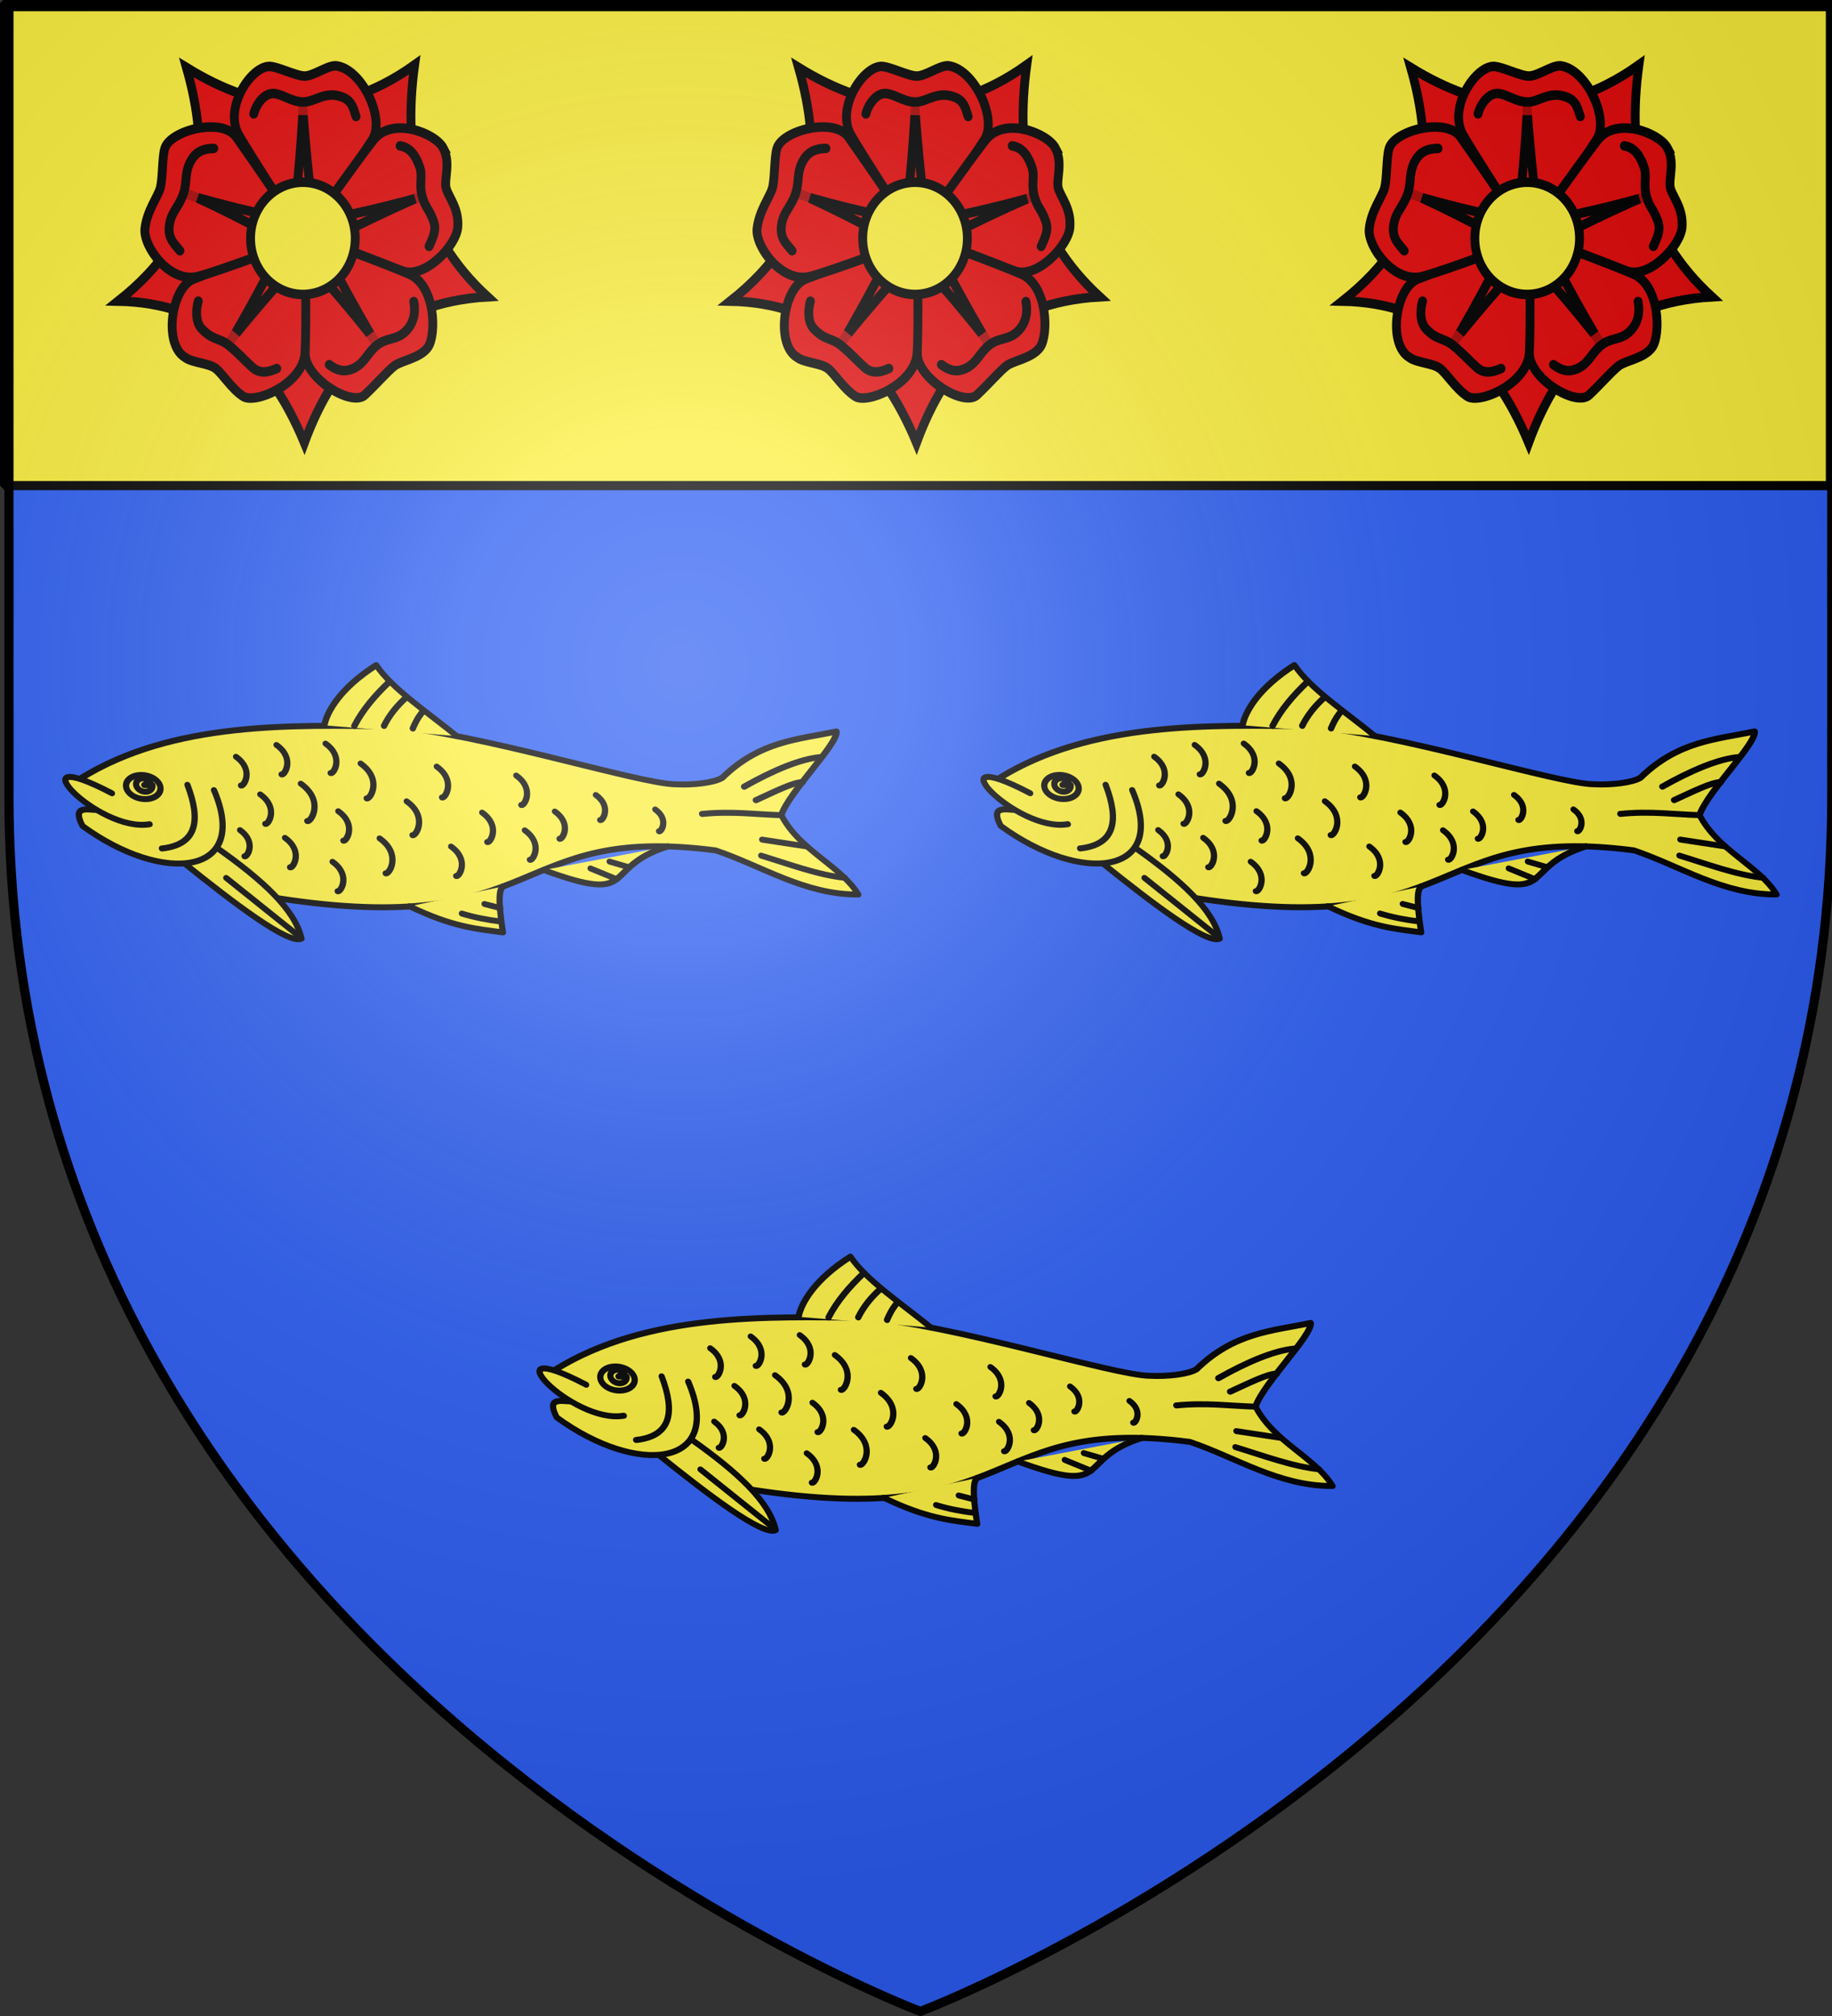
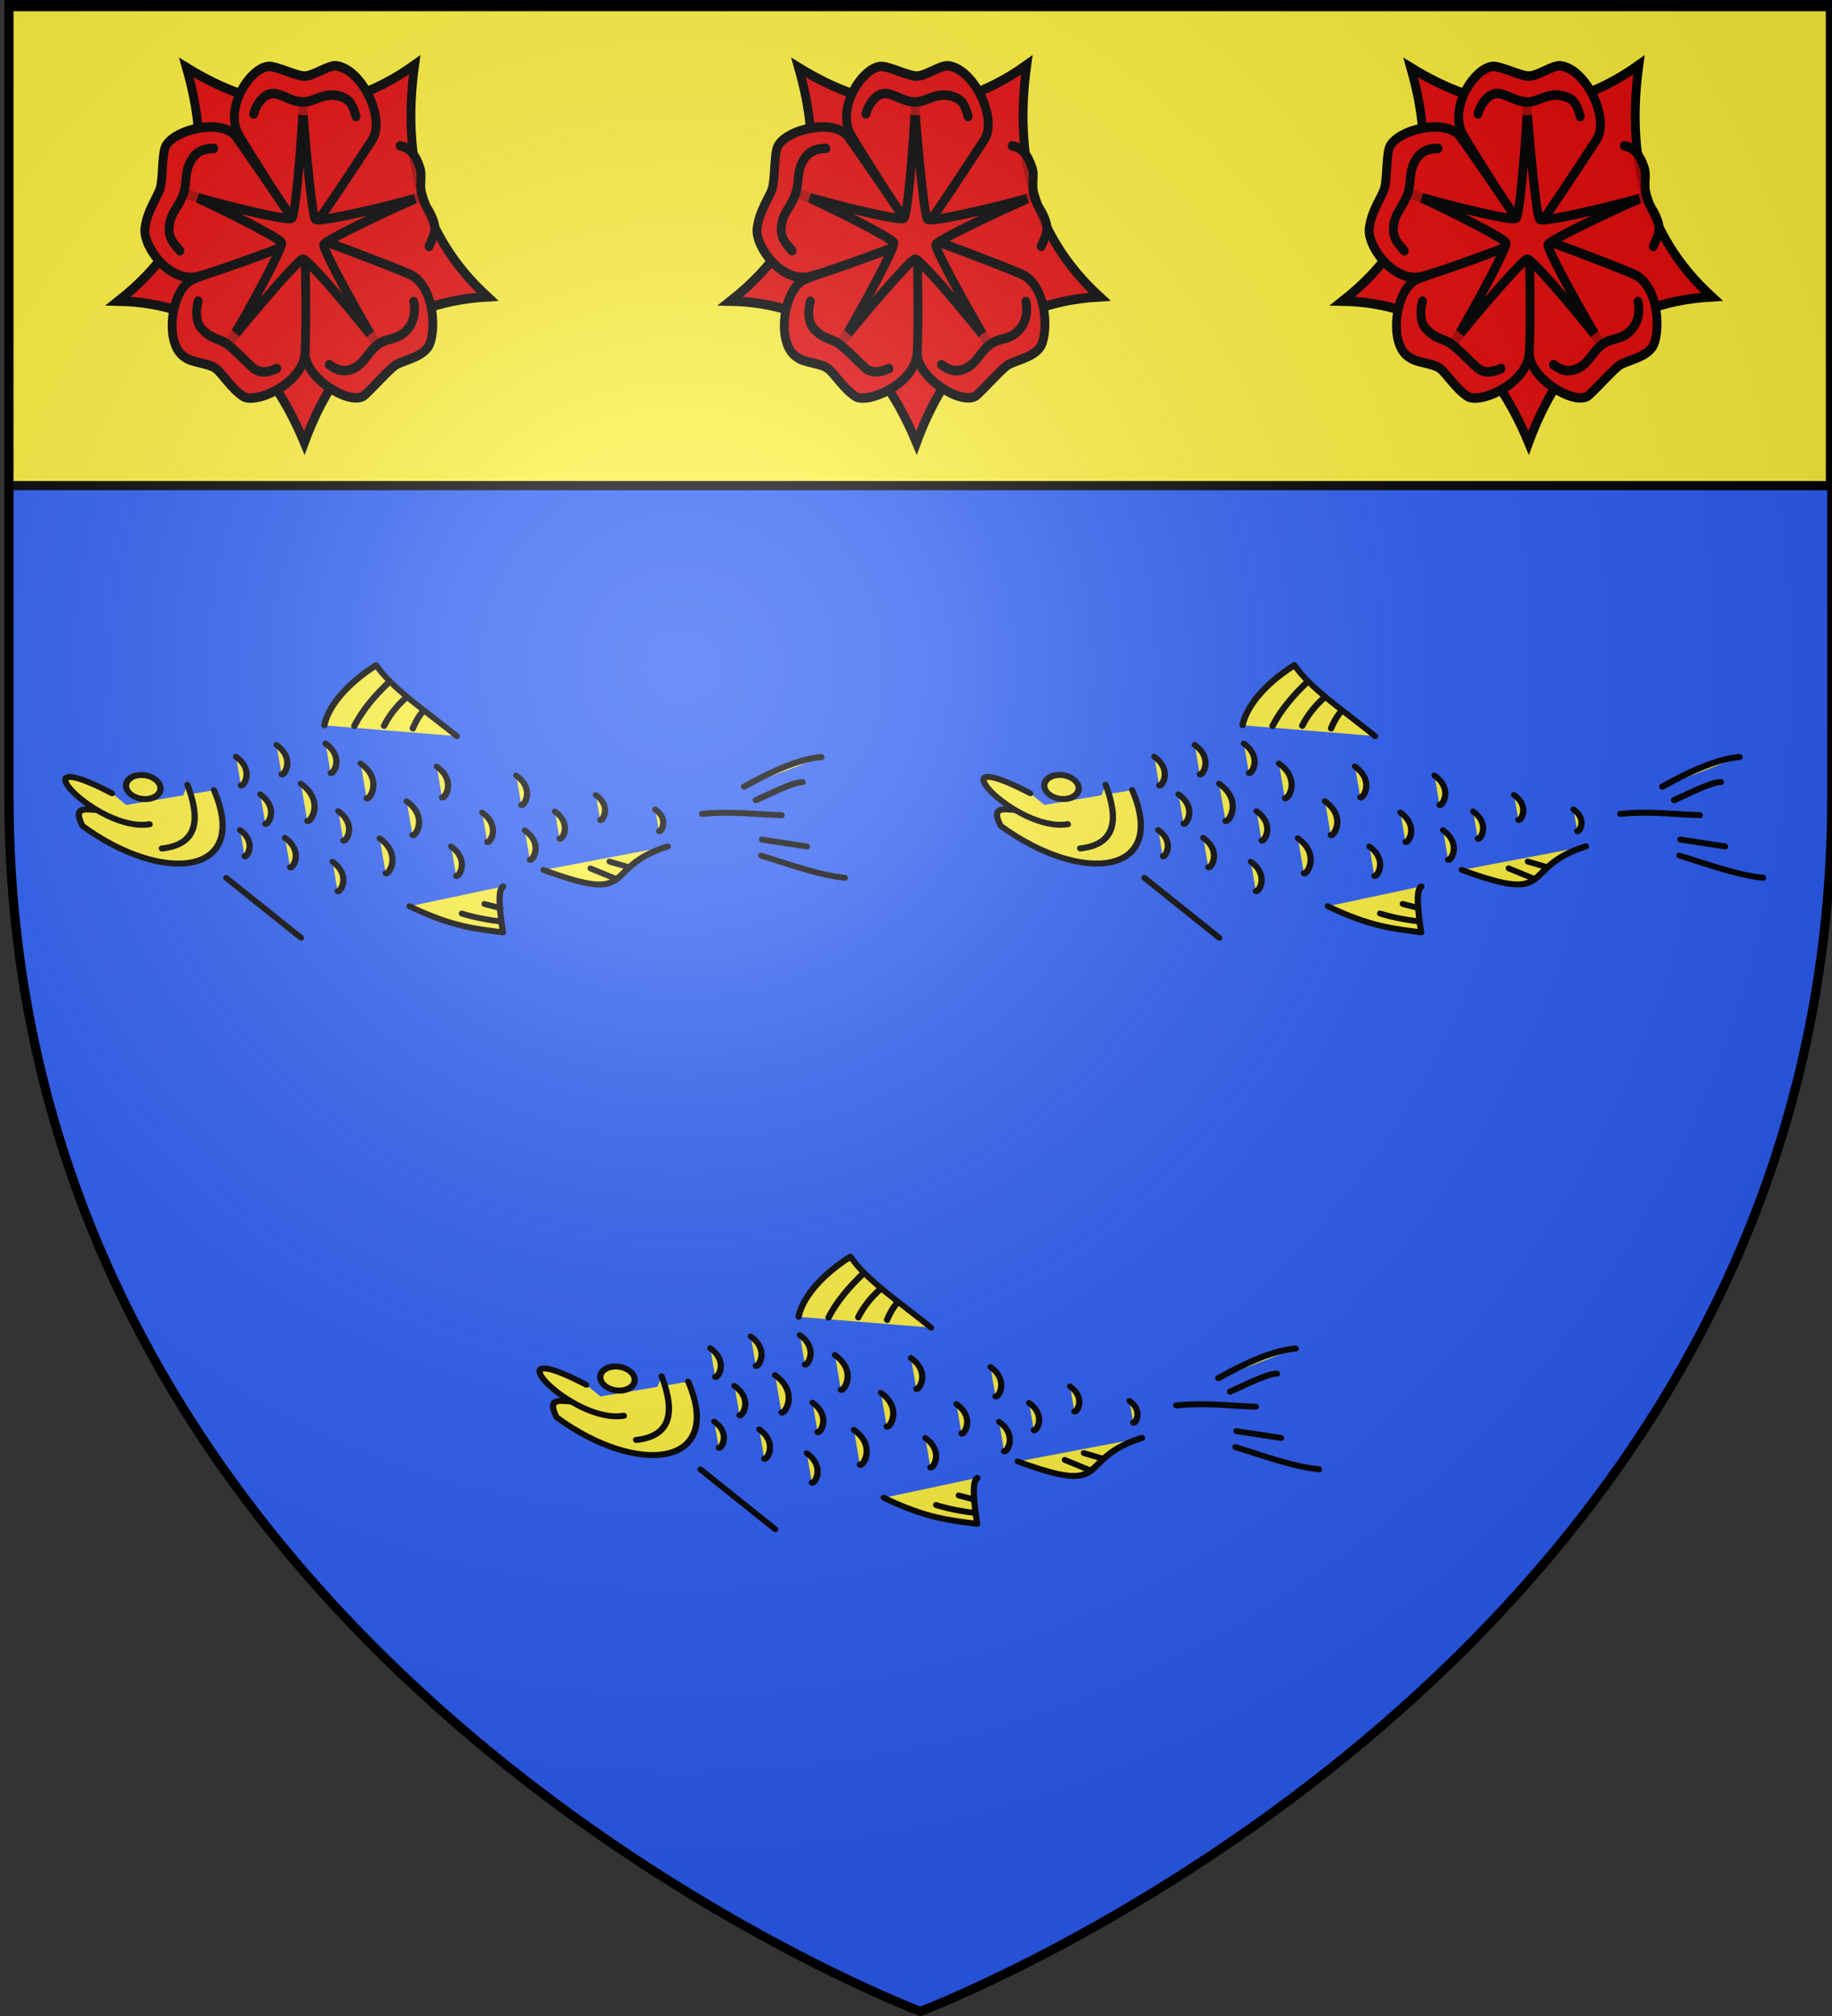
<svg xmlns="http://www.w3.org/2000/svg" xmlns:xlink="http://www.w3.org/1999/xlink" width="600" height="660" version="1.0">
  <rect width="100%" height="100%" fill="#333333" stroke="none" />
  <desc>Flag of Canton of Valais (Wallis)</desc>
  <defs>
    <radialGradient xlink:href="#a" id="f" cx="221.445" cy="226.331" r="300" fx="221.445" fy="226.331" gradientTransform="matrix(1.353 0 0 1.349 560.942 -88.604)" gradientUnits="userSpaceOnUse" />
    <linearGradient id="a">
      <stop offset="0" style="stop-color:#fff;stop-opacity:.314" />
      <stop offset=".19" style="stop-color:#fff;stop-opacity:.251" />
      <stop offset=".6" style="stop-color:#6b6b6b;stop-opacity:.125" />
      <stop offset="1" style="stop-color:#000;stop-opacity:.125" />
    </linearGradient>
  </defs>
  <g style="display:inline;fill:#2b5df2">
    <path d="M300.676 658.913s298.5-112.32 298.5-397.772V2.589h-597v258.552c0 285.451 298.5 397.772 298.5 397.772" style="fill:#2b5df2;fill-opacity:1;fill-rule:evenodd;stroke:none;stroke-width:1px;stroke-linecap:butt;stroke-linejoin:miter;stroke-opacity:1" transform="translate(.774 -1.088)" />
  </g>
-   <path d="M1.5 1.013h597.975v157.975H1.5z" style="opacity:1;fill:#fcef3c;fill-opacity:1;stroke:#000;stroke-width:3;stroke-linejoin:bevel;stroke-miterlimit:4;stroke-dasharray:none;stroke-opacity:1" />
+   <path d="M1.5 1.013h597.975v157.975H1.5" style="opacity:1;fill:#fcef3c;fill-opacity:1;stroke:#000;stroke-width:3;stroke-linejoin:bevel;stroke-miterlimit:4;stroke-dasharray:none;stroke-opacity:1" />
  <g style="display:inline;fill:#e20909">
    <g style="fill:#e20909" transform="matrix(.139 0 0 .149 232.964 22.556)">
      <g id="b" style="stroke:#000;stroke-opacity:1;stroke-width:20.847;stroke-miterlimit:4;stroke-dasharray:none">
        <path d="M530 390a50 50 0 1 1-100 0 50 50 0 1 1 100 0" style="fill:#e20909;fill-opacity:1;stroke:#000;stroke-width:20.847;stroke-linecap:round;stroke-linejoin:round;stroke-miterlimit:4;stroke-dasharray:none;stroke-opacity:1" transform="translate(0 -17.66)" />
        <path d="M775 390a295 295 0 1 1-590 0 295 295 0 1 1 590 0" style="fill:#e20909;fill-opacity:1;stroke:#000;stroke-width:20.847;stroke-linecap:round;stroke-linejoin:round;stroke-miterlimit:4;stroke-dasharray:none;stroke-opacity:1" transform="translate(0 -17.66)" />
        <path d="M743.277-8.82C713.95 189.882 756.022 364.79 915 500.726 680.998 513.408 555.187 639.194 483.44 821.5c-85.37-192.324-223.763-307.39-438.44-311.3C253.66 356.38 261.43 180.241 205.586-2.967 375.044 94.44 551.7 118.655 743.277-8.82z" style="fill:#e20909;fill-opacity:1;stroke:#000;stroke-width:20.847;stroke-linecap:round;stroke-linejoin:miter;marker-start:none;stroke-miterlimit:4;stroke-dasharray:none;stroke-opacity:1" />
        <g style="fill:#e20909;stroke:#000;stroke-opacity:1;stroke-width:20.847;stroke-miterlimit:4;stroke-dasharray:none">
          <path d="M400.097-5.46c20.506 0 63.64 21.213 84.146 21.213s52.326-22.628 72.832-22.628c61.553 5.292 118.31 116.8 86.267 162.635-31.724 45.378-155.63 221.785-159.806 216.374-11.012-14.266-121.525-174.155-154.15-226.274C292.998 87.73 355.505-3.624 400.097-5.46z" style="fill:#e20909;fill-opacity:1;stroke:#000;stroke-width:20.847;stroke-linecap:round;stroke-linejoin:miter;stroke-miterlimit:4;stroke-opacity:1;stroke-dasharray:none" />
-           <path d="M810.791 174.165c18.44 33.172.71 69.645 7.046 89.147s30.48 44.232 27.056 84.903c-3.314 39.356-75.781 112.578-129.007 96.348s-241.061-66.152-237.207-71.795c10.165-14.881 128.079-169.394 167.565-216.527 44.042-52.572 146.107-15.249 164.547 17.924z" style="fill:#e20909;fill-opacity:1;stroke:#000;stroke-width:20.847;stroke-linecap:round;stroke-linejoin:miter;stroke-miterlimit:4;stroke-opacity:1;stroke-dasharray:none" />
          <path d="M774.558 611.754c-18.889 24.312-62.455 28.773-79.045 40.826s-39.8 37.65-69.664 63.944-139.603-35.016-140.62-90.93c-1.008-55.36-5.178-263.671 1.38-261.749 17.294 5.07 186.54 63.808 243.568 86.797 63.608 25.64 64.38 135.369 44.38 161.112z" style="fill:#e20909;fill-opacity:1;stroke:#000;stroke-width:20.847;stroke-linecap:round;stroke-linejoin:miter;stroke-miterlimit:4;stroke-opacity:1;stroke-dasharray:none" />
          <path d="M339.58 719.623c-28.08-17.066-48.333-49.289-64.923-61.342s-55.633-12.45-72.223-24.504c-51.88-28.502-32.566-154.05 20.297-172.296 52.338-18.065 261.776-97.935 261.974-91.104.524 18.014 4.435 192.527.194 253.868-4.73 68.418-117.237 112.444-145.318 95.378z" style="fill:#e20909;fill-opacity:1;stroke:#000;stroke-width:20.847;stroke-linecap:round;stroke-linejoin:miter;stroke-miterlimit:4;stroke-opacity:1;stroke-dasharray:none" />
          <path d="M107.795 351.282c4.465-38.793 29.469-68.93 35.806-88.432s4.549-68.07 10.886-87.573c11.075-39.764 135.033-70.092 168.721-25.454 33.354 44.194 165.55 221.528 159.114 223.828-16.97 6.064-189.043 67.417-248.693 82.34-66.53 16.643-130.348-65.496-125.834-104.71z" style="fill:#e20909;fill-opacity:1;stroke:#000;stroke-width:20.847;stroke-linecap:round;stroke-linejoin:miter;stroke-miterlimit:4;stroke-opacity:1;stroke-dasharray:none" />
        </g>
        <path d="M200 273c0 4 242 64 254 55 11-9 29-252 26-252s20 244 29 254c9 11 252-47 251-50s-226 94-231 106c-4 12 123 221 126 219S495 417 480 418c-12.5 0-178 184-176 187 3 2 131-211 126-223-4-12-226-114-228-109z" style="fill:#e20909;fill-opacity:1;stroke:#000;stroke-width:20.847;stroke-linecap:round;stroke-linejoin:round;stroke-miterlimit:4;stroke-dasharray:none;stroke-opacity:1" />
-         <path d="M617 390a137 137 0 1 1-274 0 137 137 0 1 1 274 0z" style="fill:#fcef3c;fill-opacity:1;stroke:#000;stroke-width:23.163;stroke-linecap:butt;stroke-miterlimit:4;stroke-dasharray:none;stroke-opacity:1" transform="matrix(.9 0 0 .9 48 21.34)" />
        <path d="M364.214 98.825c5.76-21.596 25.085-46.08 47.179-44.74 20.747 1.258 41.21 18.254 68.93 18.66s50.62-24.591 90.723-11.464c23.808 7.793 27.23 23.178 34.14 43.244M708.989 169.092c23.397 3.543 36.968 20.863 46.573 47.22 7.118 19.528-2.426 37.857 5.754 64.346s14.234 23.382 25.987 52.415c7.25 17.91 2.848 30.887-10.06 56.791M741.214 511.187c3.737 17.232 4.106 46.676-22.178 68.037-20.787 16.893-40.57 11.014-63.235 26.98-22.665 15.964-29.148 38.696-54.025 50.709-23.99 11.585-42.352 5.137-59.736-7.035M418.407 658.317c-20.267 8.473-39.756 11.977-56.843-2.093-16.046-13.213-34.455-32.572-56.643-49.194-22.187-16.622-38.106-10.456-63.85-36.612-13.554-13.77-13.813-39.753-7.608-60.049M190.302 399.552c-14.321-16.657-33.43-30.046-22.328-67.644 5.886-19.935 22.063-32.911 31.015-59.15 8.952-26.237 1.596-45.72 17.637-71.642 13.305-21.501 32.146-26.014 53.365-26.385" style="fill:#e20909;fill-opacity:.75;fill-rule:evenodd;stroke:#000;stroke-width:20.847;stroke-linecap:round;stroke-linejoin:miter;stroke-miterlimit:4;stroke-dasharray:none;stroke-opacity:1" />
      </g>
      <use xlink:href="#b" id="c" width="600" height="660" x="0" y="0" transform="translate(-1442.326)" />
      <use xlink:href="#c" width="600" height="660" transform="translate(2884.646)" />
      <g transform="matrix(-3.152 3.855 4.552 3.096 -1488.261 111.31)">
        <g style="display:inline">
          <path d="m223.413 475.675-8.135-23.81-27.976-8.928-83.73 19.246 41.468 10.912 23.214 5.953 3.373 2.38 4.365 12.699-11.706 52.778 45.635-56.746z" style="fill:none;fill-rule:evenodd;stroke:#000;stroke-width:0;stroke-linecap:butt;stroke-linejoin:miter;stroke-miterlimit:4;stroke-dasharray:none;stroke-opacity:1" />
        </g>
        <g style="stroke:#000;stroke-opacity:1;stroke-width:2.66;stroke-miterlimit:4;stroke-dasharray:none">
          <g id="d" style="fill:#fcef3c;stroke:#000;stroke-opacity:1;stroke-width:4.153;stroke-miterlimit:4;stroke-dasharray:none">
-             <path d="M19.77 46.178c-76.29 2.862-141.513 50.826-193.53 86.78-45.864 36.324-113.67 125.386-133.043 138.451-9.167 6.962-21.758 13.483-28.55 13.835-36.943-6.159-58.488 7.486-83.035 17.27 5.152 7.538 51.315 15.158 66.437 25.137 5.161 26.252-11.196 50.185-8.409 72.277 29.577-19.653 40.915-51.444 59.807-77.33 103.1-92.322 131.721-13.828 262.842-137.62" style="fill:#fcef3c;fill-opacity:1;fill-rule:evenodd;stroke:#000;stroke-width:4.153;stroke-linecap:round;stroke-linejoin:round;stroke-opacity:1;stroke-miterlimit:4;stroke-dasharray:none" transform="scale(.64)rotate(-17.192 910.58 -1027.986)" />
-             <path d="M-26.073 134.96c-11.63 35.382-16.525 63.34-7.767 81.312 9.828-1 22.403-45.68 32.45-85.132" style="fill:#fcef3c;fill-opacity:1;fill-rule:evenodd;stroke:#000;stroke-width:4.153;stroke-linecap:round;stroke-linejoin:round;stroke-opacity:1;stroke-miterlimit:4;stroke-dasharray:none" transform="scale(.64)rotate(-17.192 910.58 -1027.986)" />
            <path d="M-49.28 102.36c16.489 60.49 68.733 33.097 88.007-29.487-2.91-15.142-9.22-7.322-14.73-3.445M-138.084 108.024c-7.39-6.648-25.1-14.496-54.538-13.588 1.548 18.543-8.292 45.533-13.982 68.923" style="fill:#fcef3c;fill-opacity:1;fill-rule:evenodd;stroke:#000;stroke-width:4.153;stroke-linecap:round;stroke-linejoin:round;stroke-opacity:1;stroke-miterlimit:4;stroke-dasharray:none" transform="scale(.64)rotate(-17.192 910.58 -1027.986)" />
            <path d="M-36.888 89.543c7.857 24.83 20.585 36.281 41.474 25.315" style="fill:#fcef3c;fill-opacity:1;fill-rule:evenodd;stroke:#000;stroke-width:4.153;stroke-linecap:round;stroke-linejoin:round;stroke-miterlimit:4;stroke-dasharray:none;stroke-opacity:1" transform="scale(.64)rotate(-17.192 910.58 -1027.986)" />
            <path d="M.917 96.982C33.485 82.6 41.482-.532 8.44 65.964M-197.029 269.082c-38.107 55.313-32.045 19.612-78.763 33.401M-107.413 238.969c-14.966 27.594-27.282 37.362-40.372 49.095-11.947-21.04-16.734-25.013-19.886-25.088" style="fill:#fcef3c;fill-opacity:1;fill-rule:evenodd;stroke:#000;stroke-width:4.153;stroke-linecap:round;stroke-linejoin:round;stroke-opacity:1;stroke-miterlimit:4;stroke-dasharray:none" transform="scale(.64)rotate(-17.192 910.58 -1027.986)" />
            <path d="M-21.015 80.607c2.232 4.07 8.283 4.528 13.516 1.023 5.232-3.504 7.666-9.644 5.435-13.714s-8.283-4.528-13.515-1.023-7.667 9.644-5.436 13.714" style="fill:#fcef3c;fill-opacity:1;stroke:#000;stroke-width:4.153;stroke-linecap:round;stroke-linejoin:round;stroke-miterlimit:4;stroke-dasharray:none;stroke-opacity:1" transform="scale(.64)rotate(-17.192 910.58 -1027.986)" />
-             <path d="M-17.452 76.527c1.113 2.03 3.663 2.686 6.016 1.548 2.352-1.138 3.809-3.733 3.437-6.122s-2.464-3.863-4.933-3.477c-2.47.385-4.585 2.517-4.991 5.027l4.956.02z" style="fill:#fcef3c;fill-opacity:1;stroke:#000;stroke-width:4.153;stroke-linecap:round;stroke-linejoin:round;stroke-miterlimit:4;stroke-dasharray:none;stroke-opacity:1" transform="scale(.64)rotate(-17.192 910.58 -1027.986)" />
            <path d="M-352.056 327.866c13.281-9.476 25.567-20.865 43.409-30.345M-377.905 317.595c5.272-3.448 20.145-5.288 33.68-7.543M-399.057 310.873c12.13-6.87 32.748-10.777 55.535-12.588M-360.098 385.724c13.141-10.828 25.474-28.955 36.688-43.3M-352.536 354.371c6.97-6.55 14.743-13.802 21.712-20.353M-193.166 108.356c14.213 2.114 27.426 5.527 38.87 11.244M-195.805 123.267c8.982.995 17.696 3.52 25.063 7.347M-198.9 137.046c6.409 1.736 9.909 3.733 13.365 5.734M-18.341 155.062l-15.567 60.576M-133.195 262.479c-5.11 6.586-11.243 12.894-18.214 18.975M-149.822 265.707l-6.864 7.986M-223.646 285.779l-9.833 15.62M-237.125 289.157l-8.242 10.284M-75.801 92.34c-4.421 13.788 8.271 19.163 9.634 17.572M-73.013 121.995c-4.531 14.132 8.477 19.64 9.875 18.01M-103.223 100.984c-4.53 14.132 8.478 19.64 9.875 18.01M-100.035 131.286c-5.742 17.91 10.743 24.891 12.514 22.825M-46.503 134.02c-4.025 12.552 7.53 17.446 8.771 15.998M-68.005 155.033c-4.532 14.132 8.477 19.64 9.874 18.01M-108.894 160.328c-4.531 14.132 8.477 19.64 9.874 18.01M-84.006 185.888c-4.531 14.132 8.477 19.64 9.875 18.01M-130.915 118.555c-4.531 14.132 8.477 19.64 9.875 18.01M-141.734 142.557c-5.357 16.707 10.023 23.22 11.674 21.293M-120.077 190.642c-5.374 16.764 10.057 23.3 11.714 21.365M-150.92 180.423c-5.207 16.237 9.74 22.567 11.345 20.694M-182.445 172.605c-4.751 14.819 8.89 20.596 10.355 18.886M-156.028 221.777c-4.53 14.132 8.478 19.641 9.875 18.011M-187.783 214.784c-4.53 14.132 8.478 19.64 9.875 18.01M-222.515 207.185c-4.531 14.132 8.478 19.641 9.875 18.011M-203.718 240.398c-4.531 14.132 8.478 19.64 9.875 18.01M-228.42 241.314c-4.194 13.08 7.845 18.178 9.138 16.67M-258.146 247.544c-3.857 12.026 7.214 16.715 8.403 15.327M-284.742 277.645c-3.35 10.448 6.268 14.52 7.3 13.315" style="fill:#fcef3c;fill-opacity:1;fill-rule:evenodd;stroke:#000;stroke-width:4.153;stroke-linecap:round;stroke-linejoin:round;stroke-miterlimit:4;stroke-dasharray:none;stroke-opacity:1" transform="scale(.64)rotate(-17.192 910.58 -1027.986)" />
          </g>
        </g>
        <use xlink:href="#d" id="e" width="600" height="660" x="0" y="0" transform="translate(-245.315 305.42)" />
        <use xlink:href="#e" width="600" height="660" transform="translate(335.273 2.336)" />
      </g>
    </g>
  </g>
  <path d="M938.571 655.643s298.5-112.32 298.5-397.772V-.681h-597v258.552c0 285.452 298.5 397.772 298.5 397.772" style="opacity:1;fill:url(#f);fill-opacity:1;fill-rule:evenodd;stroke:none;stroke-width:1px;stroke-linecap:butt;stroke-linejoin:miter;stroke-opacity:1" transform="translate(-637.143 1.429)" />
  <path d="M300 658.5S1.5 546.18 1.5 260.728V2.176h597v258.552C598.5 546.18 300 658.5 300 658.5z" style="opacity:1;fill:none;fill-opacity:1;fill-rule:evenodd;stroke:#000;stroke-width:3;stroke-linecap:butt;stroke-linejoin:miter;stroke-miterlimit:4;stroke-dasharray:none;stroke-opacity:1" transform="translate(1.429)" />
</svg>